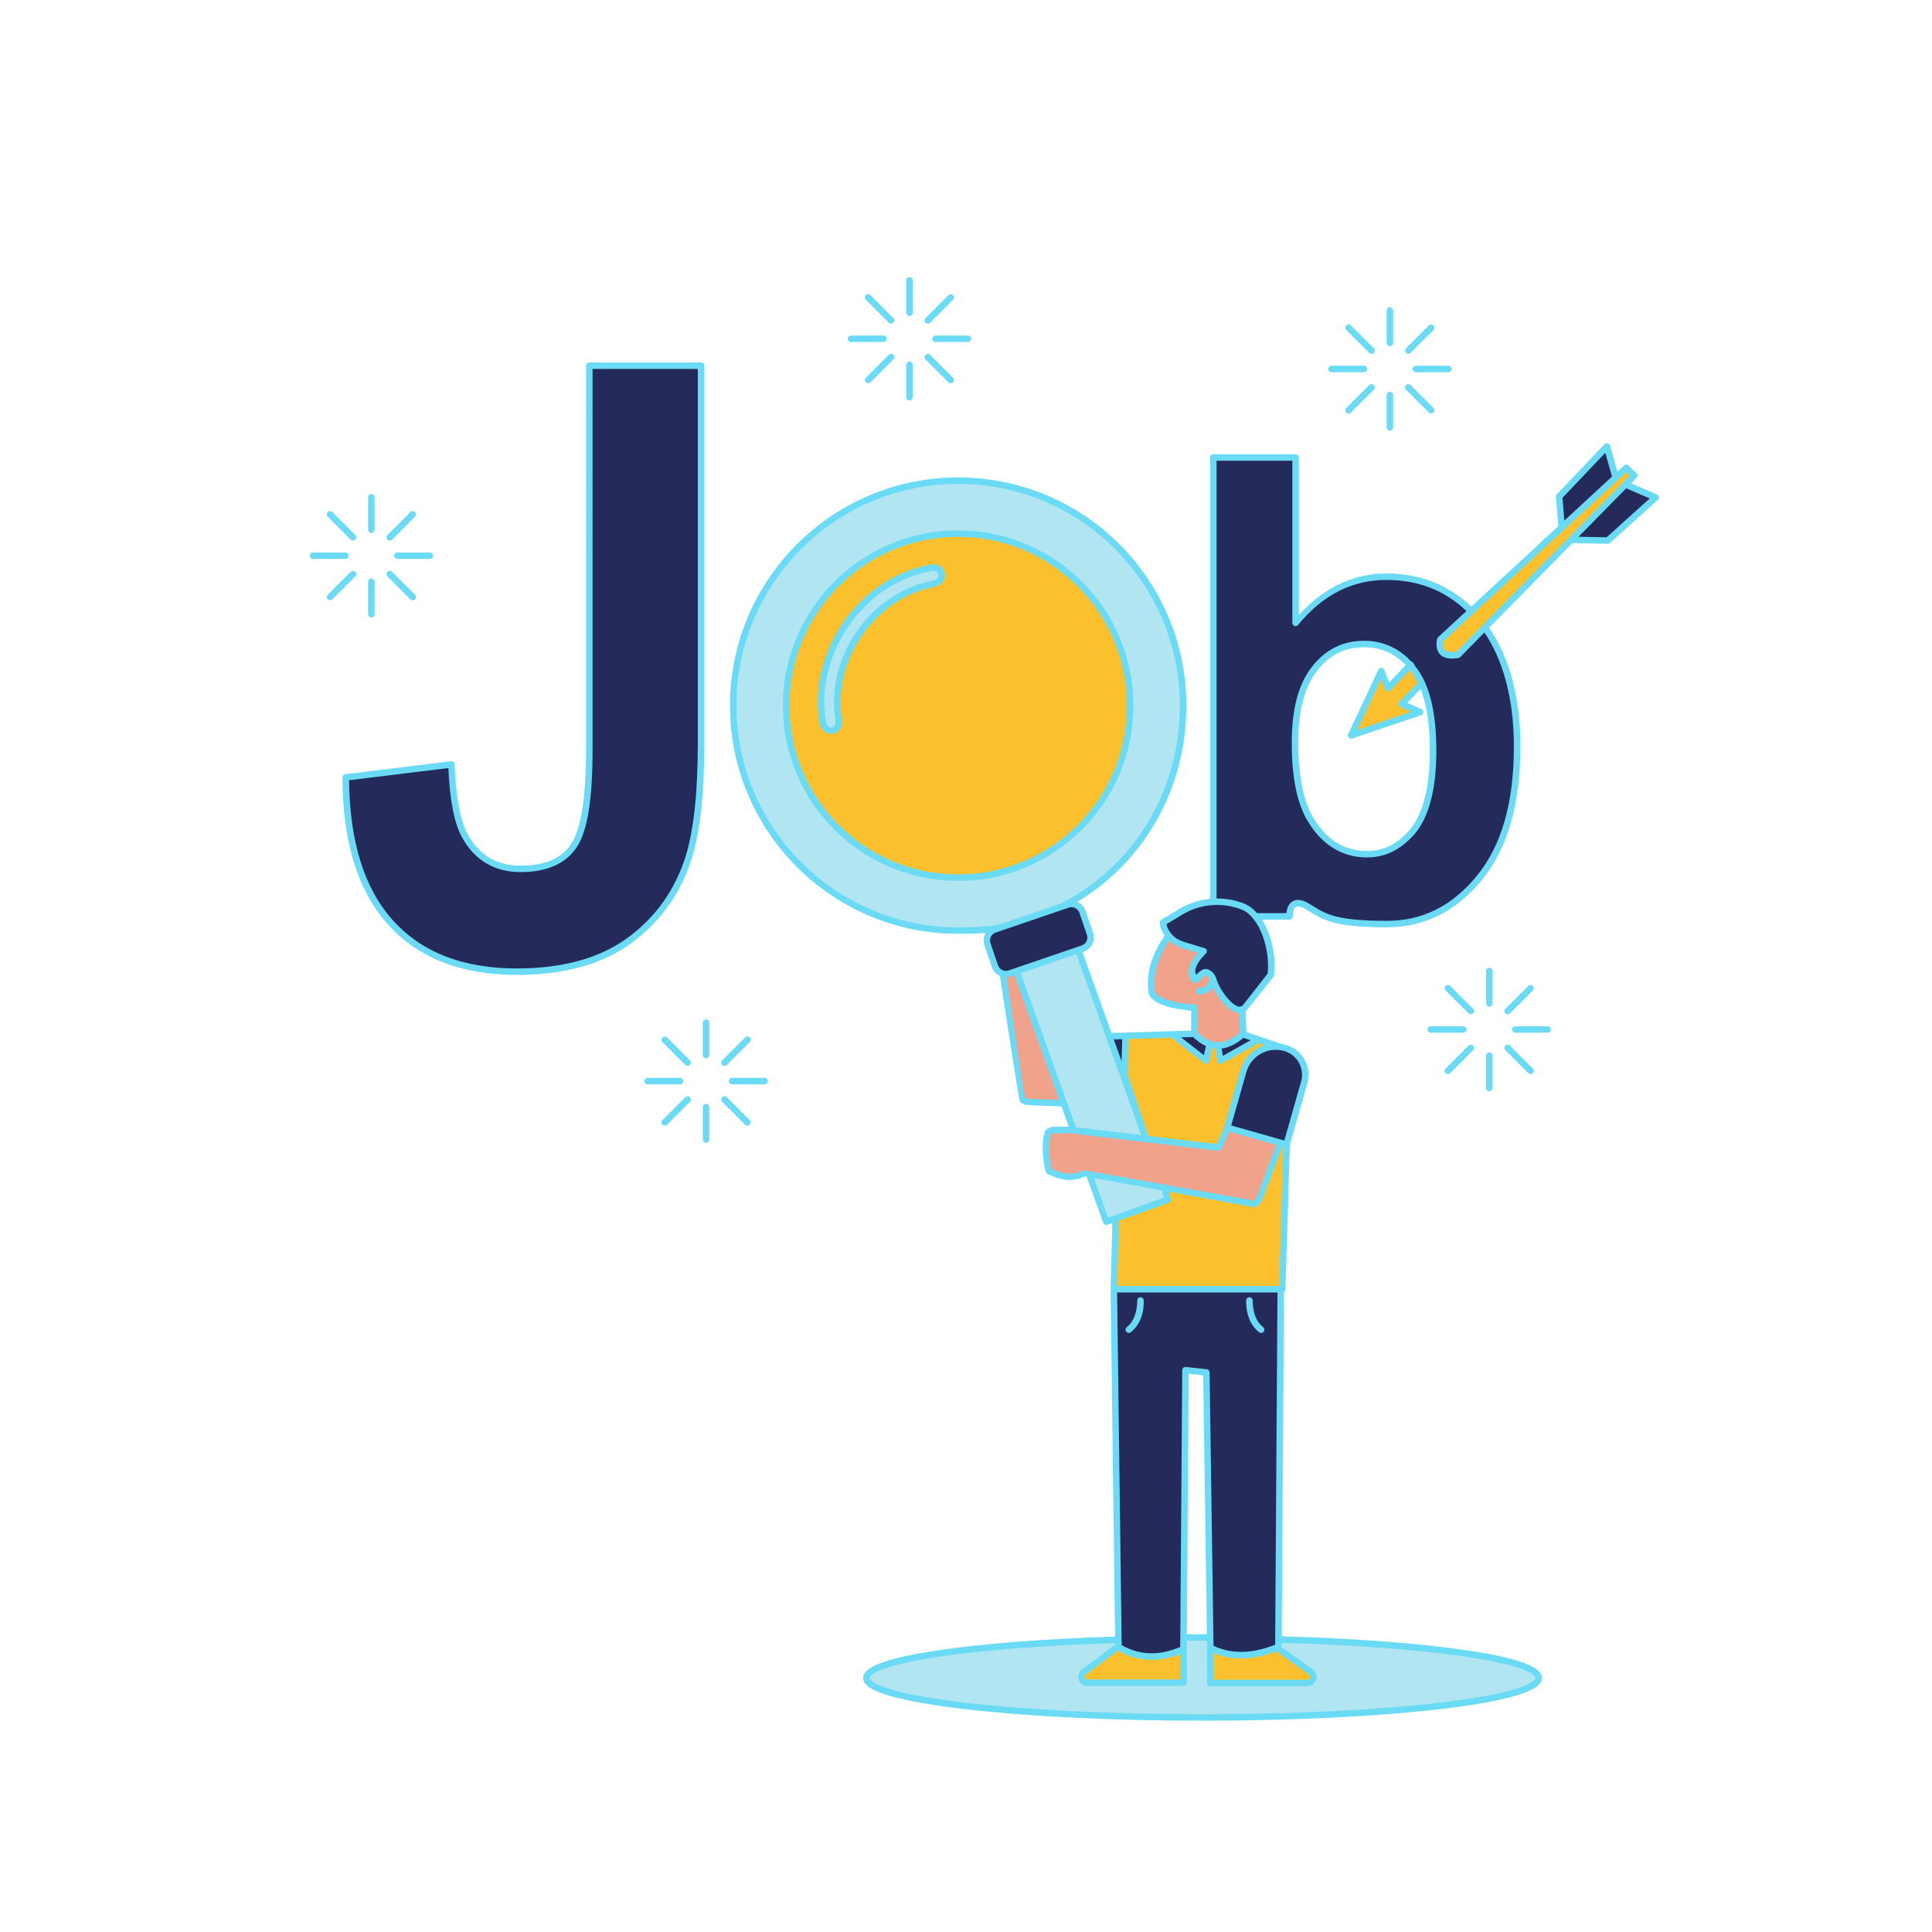
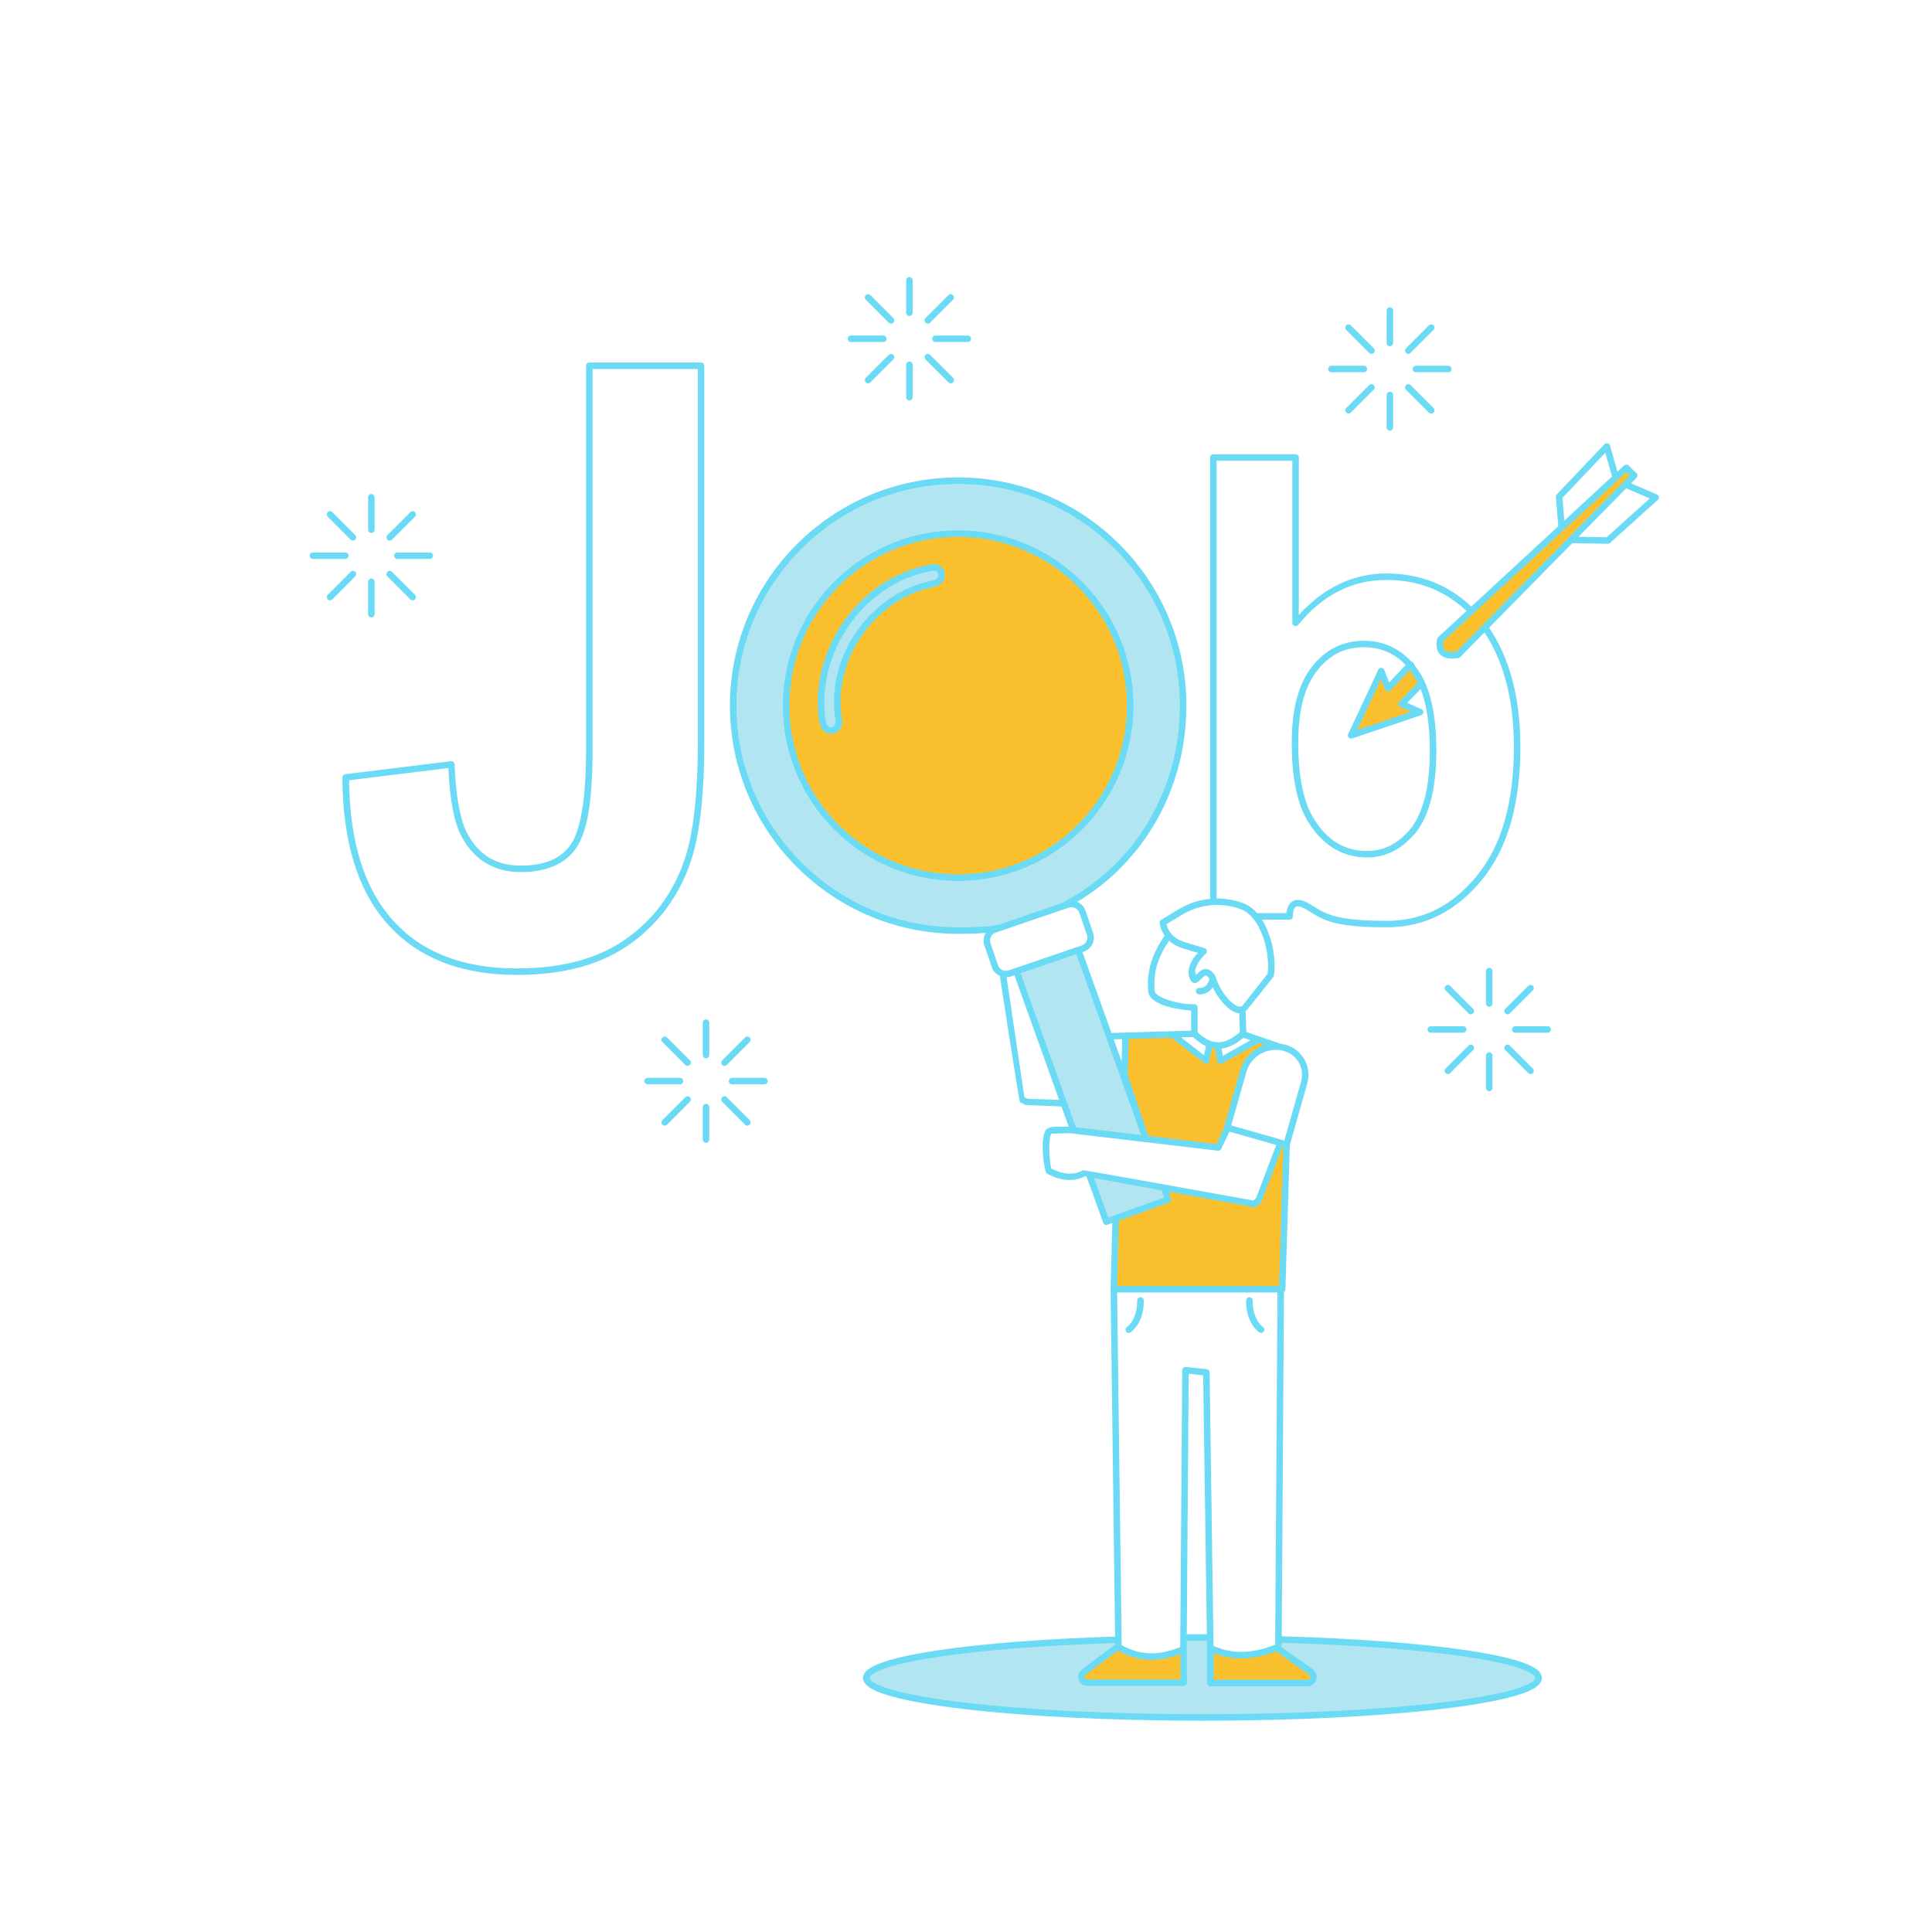
<svg xmlns="http://www.w3.org/2000/svg" version="1.1" id="Layer_1_99_" x="0px" y="0px" viewBox="0 0 595.276 595.276" enable-background="new 0 0 595.276 595.276" xml:space="preserve">
  <path id="color_x5F_6" fill-rule="evenodd" clip-rule="evenodd" fill="#b1e5f2" d="M365.158,505.021h7.215l0.063,13.54  c0,0.275,0.225,0.499,0.499,0.499h29.843c1.038,0,1.959-0.675,2.274-1.664c0.315-0.989-0.048-2.072-0.894-2.672  c-4.246-3.013-9.505-6.746-9.841-6.984c0.047-0.077,0.073-0.165,0.074-0.255l0.014-2.034c0.095,0.14,0.255,0.223,0.423,0.219  c22.7,0.644,42.492,2.168,56.587,4.245c7.047,1.039,12.674,2.215,16.501,3.477c1.915,0.63,3.379,1.286,4.327,1.925  c0.948,0.639,1.321,1.216,1.321,1.688c0,0.276-0.114,0.57-0.414,0.917c-0.301,0.347-0.783,0.724-1.442,1.102  c-1.316,0.756-3.325,1.514-5.924,2.236c-5.2,1.443-12.77,2.755-22.13,3.854c-18.718,2.2-44.598,3.564-73.163,3.564  c-28.565,0-54.444-1.363-73.163-3.564c-9.359-1.1-16.932-2.411-22.131-3.854c-2.599-0.722-4.605-1.48-5.922-2.236  c-0.659-0.378-1.143-0.755-1.442-1.102c-0.3-0.347-0.414-0.641-0.414-0.917c0-0.465,0.362-1.032,1.283-1.662  c0.923-0.63,2.348-1.277,4.214-1.901c3.731-1.246,9.221-2.415,16.103-3.447c13.701-2.053,32.945-3.577,55.07-4.262l0.015,1.259  c-0.044,0.017-0.085,0.039-0.123,0.067c0,0-5.994,4.479-10.332,7.721c-0.801,0.597-1.128,1.646-0.814,2.593  c0.315,0.947,1.205,1.588,2.202,1.588h29.663c0.275,0,0.499-0.226,0.499-0.499L365.158,505.021z M336.304,362.315l22.041,4.022  l0.859,2.99l-18.051,6.473L336.304,362.315z M331.928,293.356l20.422,56.954l-21.29-2.495c0.01-0.079,0.002-0.159-0.025-0.234  l-17.228-48.042L331.928,293.356z M295.213,148.598c37.986,0,68.817,30.831,68.817,68.817c0,26.837-14.583,50.083-36.99,61.431  l-19.237,6.562c-0.007,0.001-0.015,0.002-0.022,0.004c-4.027,0.739-8.277,0.817-12.569,0.817c-37.985,0-68.814-30.83-68.814-68.814  C226.399,179.43,257.228,148.598,295.213,148.598z M295.215,163.918c-29.54,0-53.497,23.958-53.497,53.498  s23.957,53.495,53.497,53.495c29.54,0,53.498-23.955,53.498-53.495S324.755,163.918,295.215,163.918z M287.178,179.438  c-18.638,3.726-32.606,23.364-29.202,42.784c0,0.03-0.004,1.539-0.903,2.099c-0.634,0.395-1.293,0.407-1.869,0.09  c-0.575-0.317-1.085-0.992-1.268-2.097v-0.002c-3.291-20.587,11.067-42.453,32.248-46.75c0.592-0.12,2.662-0.317,2.918-0.081  c0.954,0.877,0.638,2.175,0.301,2.707c-0.339,0.532-1.048,1.023-2.22,1.25H287.178z" />
-   <path id="color_x5F_5" fill-rule="evenodd" clip-rule="evenodd" fill="#f1a28b" d="M323.463,348.953  c-0.011,0.026,2.242-0.381,3.021-0.389c1.558-0.015,8.035,0.63,8.035,0.63s41.237,4.772,41.329,4.578l2.68-5.688l15.36,4.362  l-6.786,18.301c0,0-53.051-9.815-53.154-9.754c-3.377,1.97-7.194,1.131-10.538-0.652c-0.038-0.208-0.365-1.979-0.538-4.366  C322.688,353.466,322.746,350.517,323.463,348.953c0.002-0.005,0.006-0.014,0.011-0.025L323.463,348.953z M312.861,299.864  l14.182,39.547l-11.763-0.154l-5.714-38.652C310.122,300.657,312.861,299.864,312.861,299.864z M360.125,289.076  c1.002,1.04,2.421,2.015,4.422,2.626c3.014,0.92,4.558,1.384,5.349,1.619c0.053,0.015,0.049,0.013,0.095,0.027  c-0.412,0.395-1.11,0.99-1.98,2.378c-0.552,0.882-1.036,1.898-1.22,2.978c-0.184,1.082-0.049,2.244,0.636,3.299  c0,0.001,0,0.001,0,0.002c0.143,0.22,1.142,0.247,1.312,0.135c0.344-0.224,1.725-1.55,2.047-1.781  c0.323-0.232,0.59-0.319,0.702-0.307c0.389,0.043,1.556,1.246,1.694,1.551c-0.424,1.871-1.328,2.631-2.134,2.99  c-0.823,0.367-1.579,0.278-1.606,0.278c-0.275,0-0.499,0.226-0.499,0.499c0,0.261,0.203,0.479,0.462,0.498  c0,0,0.975,0.115,2.05-0.365c0.817-0.365,1.7-1.097,2.282-2.397c0.905,2.285,2.563,4.79,4.372,6.521  c1.058,1.012,2.161,1.768,3.276,2.006c0.308,0.065,0.616,0.077,0.92,0.043l0.221,6.589c-2.466,2.223-4.842,3.36-7.135,3.377  c-2.3,0.017-4.584-1.079-6.899-3.373c0,0,0.002-8.254-0.272-8.254l-1.509-0.121c-1.413,0-4.3-0.445-6.796-1.255  c-1.248-0.406-2.405-0.905-3.239-1.457c-0.833-0.552-1.297-1.135-1.357-1.66C354.554,298.83,357.002,293.556,360.125,289.076z" />
-   <path id="color_x5F_4" fill-rule="evenodd" clip-rule="evenodd" fill="#242b5b" d="M374.449,278.335  c2.811-0.076,5.643,0.406,8.328,1.461c2.928,1.151,5.279,4.436,6.738,8.386c1.445,3.913,2.004,8.436,1.549,11.995  c0,0-7.546,10.454-7.555,10.467c-0.229,0.358-1.597,0.08-1.914,0.012c-0.808-0.172-1.814-0.812-2.794-1.75  c-1.962-1.876-3.832-4.906-4.499-7.211c-0.164-0.564-1.99-2.557-2.704-2.636c-0.535-0.059-2.184,1.148-2.532,1.48  c-0.347,0.332-0.668,0.629-0.867,0.759c-0.452-0.781-0.355-1.58-0.422-2.427c-0.202-2.478,3.416-5.42,3.416-5.42  c0.106-0.095-0.622-0.973-1.015-1.089c-0.786-0.234-2.326-0.697-5.34-1.617c-2.892-0.884-4.377-2.518-5.173-3.937  c-0.715-1.272-0.769-2.109-0.79-2.315l5.206-3.133c2.826-1.699,5.965-2.692,9.165-2.959  C373.648,278.368,374.047,278.346,374.449,278.335z M333.444,291.786l-22.512,7.682c-1.613,0.55-3.36-0.307-3.91-1.92l-2.311-6.775  c-0.55-1.614,0.307-3.357,1.92-3.907c0,0,23.328-7.87,23.727-7.842c1.197,0.085,2.28,0.869,2.694,2.079l2.311,6.774  C335.914,289.489,335.057,291.235,333.444,291.786z M500.948,149.847c0.031,0.023,0.064,0.042,0.099,0.057l8.178,3.529  l-14.024,12.624l-9.998-0.195L500.948,149.847z M494.851,138.533c0,0,2.392,8.309,2.483,8.379l-15.762,14.56l-0.665-8.275  L494.851,138.533z" />
-   <path id="color_x5F_3" fill-rule="evenodd" clip-rule="evenodd" fill="#242b5b" d="M343.689,397.729h50.424l-0.718,109.388  c-7.815,3.159-14.362,3.042-19.99,0.327c0,0-1.402-85.05-1.652-85.077c0,0-6.987-0.468-6.989-0.195l-0.626,85.655  c-6.228,2.637-12.465,3.149-19.028-0.592L343.689,397.729z M395.779,323.349c4.315,1.227,6.811,5.704,5.585,10.019  c-2.236,7.87-5.15,18.127-5.301,18.659l-17.208-4.888c-0.015-0.062-0.041-0.119-0.078-0.17l4.774-16.805  c0.717-2.525,2.408-4.661,4.701-5.94c1.147-0.639,2.396-1.037,3.674-1.186c0.32-0.038,0.642-0.059,0.964-0.065  c0.967-0.018,1.939,0.106,2.885,0.375H395.779z M346.272,319.664l-0.259,10.013l-3.551-9.9L346.272,319.664z M382.997,319.21  l3.523,1.208l-10.095,5.676l-0.618-3.478C378.212,322.48,380.612,321.307,382.997,319.21z M367.791,319.01  c1.421,1.408,2.882,2.408,4.368,2.996l-0.915,3.992l-8.707-6.823l5.162-0.154C367.729,319.021,367.76,319.017,367.791,319.01z   M182.068,113.19h33.441v115.701c0,15.165-1.248,26.812-3.715,34.913c-3.32,10.589-9.32,19.073-18.029,25.481v-0.002  c-8.694,6.391-20.174,9.603-34.495,9.603c-16.796,0-29.623-5.017-38.625-15.044c-8.934-9.943-13.474-24.559-13.62-43.869  l31.583-3.888c0.415,10.25,1.825,17.578,4.351,21.981c3.802,6.716,9.708,10.138,17.473,10.138c7.807,0,13.467-2.418,16.759-7.295  c3.333-4.916,4.879-14.748,4.879-29.64V113.19z M396.851,281.852h-9.759c-1.136-1.336-2.445-2.393-3.949-2.984  c-2.836-1.114-5.83-1.617-8.797-1.527V141.465h24.343v50.447c0,0,0,0,0,0.001c0,0.274,0.791,0.432,0.886,0.317  c7.696-9.389,16.965-14.036,27.548-14.036c9.935,0,18.383,3.221,25.455,10.06l-9.145,8.449c-0.077,0.072-0.13,0.165-0.151,0.268  c-0.418,2.067-0.099,3.648,1.015,4.551c1.114,0.903,2.818,1.056,4.986,0.731c0.107-0.016,8.164-8.162,8.164-8.162  c6.08,8.758,9.504,20.978,9.504,35.933c0,17.501-3.868,30.802-11.543,40.164c-7.696,9.388-16.956,14.035-28.101,14.035  c-8.946,0-13.846-0.692-17.123-1.73c-3.278-1.038-4.977-2.429-7.603-3.931c-0.006-0.004-0.013-0.008-0.019-0.011  c-1.406-0.725-2.514-0.908-3.397-0.681s-1.459,0.871-1.791,1.549C396.894,280.406,396.85,281.316,396.851,281.852z M420.278,198.928  c5.329,0,9.888,1.983,13.513,5.991l4.118,6.494c2.075,4.953,3.145,11.634,3.145,19.994c0,10.988-2.035,18.972-5.812,23.972  c-4.004,4.856-8.455,7.32-14.039,7.32c-7.05,0-12.772-3.425-16.96-10.421c-0.001-0.001-0.002-0.003-0.004-0.004  c-3.066-5.007-4.734-12.823-4.734-23.434c0-10.203,2.024-17.586,5.997-22.598C409.494,201.204,414.302,198.928,420.278,198.928z" />
  <path id="color_x5F_2" fill-rule="evenodd" clip-rule="evenodd" fill="#FBC02D" d="M402.778,518.061h-29.343v-9.476  c5.679,2.576,12.28,2.629,19.89-0.346c0.03,0.036,0.065,0.068,0.103,0.094c0,0,5.773,4.098,10.154,7.206  c0.495,0.352,0.705,0.977,0.521,1.555C403.918,517.671,403.385,518.061,402.778,518.061z M364.203,517.962H335.04  c-0.571,0-1.074-0.364-1.254-0.905c-0.18-0.543,0.004-1.133,0.462-1.475c0-0.001,0-0.001,0-0.002  c4.257-3.18,9.917-7.41,10.139-7.575c6.804,3.974,13.432,3.522,19.817,0.897V517.962z M394.311,396.73h-50.614l0.542-20.977  l15.743-5.643c0.247-0.089-0.538-3.573-0.538-3.573s27.339,4.912,27.455,4.801c0,0,1.421-1.386,1.447-1.455l6.506-17.165  l1.067,0.305l-1.339,43.603C394.482,396.635,394.389,396.671,394.311,396.73z M361.441,319.21c-0.049,0.193,0.023,0.398,0.182,0.518  l9.624,7.54c0.088,0.068,0.742-0.057,0.794-0.283l1.069-4.66c0.557,0.153,1.119,0.249,1.682,0.287c0,0.002,0,0.004,0,0.006  l0.772,4.344c0.043,0.238,0.663,0.389,0.738,0.348l11.415-6.418c0.023-0.012,0.045-0.027,0.065-0.043l3.668,1.258  c-1.281,0.193-2.532,0.603-3.686,1.246c-2.524,1.407-4.386,3.759-5.175,6.539c-1.845,8.034-3.893,15.967-7.493,23.128l-21.638-2.577  l-6.783-18.918c0.178-0.078,0.594-11.893,0.594-11.893L361.441,319.21z M295.215,163.918c-29.54,0-53.497,23.958-53.497,53.498  s23.957,53.495,53.497,53.495c29.54,0,53.498-23.955,53.498-53.495S324.755,163.918,295.215,163.918z M434.449,205.678  c0.139,0.17,0.279,0.343,0.415,0.518l2.555,4.29c0,0-6.073,6.276-6.073,6.406c0,0.198,4.844,2.458,4.844,2.458l-18.946,6.4  l8.293-17.718c0,0,1.926,4.549,2.13,4.549C427.805,212.581,434.449,205.678,434.449,205.678z M287.182,179.438  c1.173-0.228,1.882-0.718,2.22-1.25c0.338-0.531,0.653-1.83-0.301-2.707c-0.257-0.236-2.326-0.039-2.918,0.081  c-21.181,4.297-35.539,26.163-32.248,46.75v0.002c0.184,1.106,0.693,1.781,1.268,2.097c0.575,0.317,1.234,0.305,1.869-0.09  c0.899-0.56,0.903-2.069,0.903-2.099c-3.404-19.42,10.563-39.056,29.202-42.784H287.182z M501.061,144.83l1.752,1.695  l-53.824,54.742c-1.949,0.269-3.33,0.07-4.061-0.523c-0.73-0.592-1.004-1.658-0.671-3.443L501.061,144.83z" />
  <path id="color_x5F_1" fill="#6adaf5" d="M280.188,85.373c-0.547,0.008-0.991,0.464-0.983,1.012v9.959c0,0.005,0,0.009,0,0.014  c0,0.548,0.45,0.999,0.999,0.999c0.548,0,0.999-0.45,0.999-0.999c0-0.005,0-0.009,0-0.014v-9.959c0-0.004,0-0.009,0-0.013  c0-0.548-0.45-1-0.999-1C280.199,85.372,280.194,85.372,280.188,85.373z M267.47,90.648c-0.548,0-0.999,0.45-0.999,0.999  c0,0.27,0.109,0.527,0.303,0.716l7.041,7.041c0.189,0.197,0.449,0.308,0.721,0.308c0.548,0,0.999-0.451,0.999-0.999  c0-0.272-0.111-0.532-0.307-0.721l-7.042-7.041C267.998,90.757,267.739,90.648,267.47,90.648z M292.906,90.648  c-0.26,0.008-0.506,0.116-0.687,0.303l-7.04,7.041c-0.196,0.189-0.307,0.449-0.307,0.721c0,0.547,0.45,0.999,0.999,0.999  c0.272,0,0.532-0.111,0.72-0.308l7.04-7.041c0.194-0.189,0.303-0.446,0.303-0.717c0-0.547-0.45-0.999-0.999-0.999  C292.925,90.647,292.916,90.648,292.906,90.648z M428.225,94.682c-0.547,0.008-0.991,0.465-0.983,1.013v9.958  c0,0.005,0,0.01,0,0.014c0,0.548,0.45,0.999,0.999,0.999c0.547,0,0.999-0.45,0.999-0.999c0-0.004,0-0.009,0-0.014v-9.958  c0-0.005,0-0.01,0-0.014c0-0.548-0.451-0.999-0.999-0.999C428.236,94.682,428.23,94.682,428.225,94.682z M415.507,99.956  c-0.548,0-0.999,0.451-0.999,0.999c0,0.27,0.109,0.528,0.302,0.716l7.042,7.042c0.189,0.196,0.448,0.307,0.721,0.307  c0.547,0,0.999-0.45,0.999-0.999c0-0.272-0.111-0.532-0.308-0.72l-7.041-7.042C416.034,100.065,415.776,99.956,415.507,99.956z   M440.943,99.956c-0.26,0.008-0.504,0.117-0.685,0.303l-7.042,7.042c-0.196,0.188-0.307,0.448-0.307,0.72  c0,0.548,0.45,0.999,0.999,0.999c0.272,0,0.532-0.111,0.72-0.307l7.042-7.042c0.194-0.188,0.303-0.446,0.303-0.716  c0-0.548-0.45-0.999-0.999-0.999C440.964,99.956,440.953,99.956,440.943,99.956z M262.21,103.38c-0.004,0-0.009,0-0.014,0  c-0.547,0-0.999,0.45-0.999,0.999c0,0.547,0.451,0.999,0.999,0.999c0.005,0,0.01,0,0.014,0h9.959c0.005,0,0.009,0,0.014,0  c0.548,0,0.999-0.451,0.999-0.999c0-0.548-0.45-0.999-0.999-0.999c-0.005,0-0.009,0-0.014,0H262.21z M288.237,103.38  c-0.005,0-0.01,0-0.014,0c-0.548,0-0.999,0.45-0.999,0.999c0,0.547,0.45,0.999,0.999,0.999c0.004,0,0.009,0,0.014,0h9.959  c0.004,0,0.009,0,0.014,0c0.547,0,0.999-0.451,0.999-0.999c0-0.548-0.451-0.999-0.999-0.999c-0.005,0-0.01,0-0.014,0H288.237z   M274.502,109.051c-0.26,0.007-0.506,0.116-0.687,0.302l-7.041,7.042c-0.188,0.188-0.293,0.441-0.293,0.706c0,0.548,0.451,1,1,1  c0.265,0,0.519-0.106,0.707-0.294l7.04-7.042c0.193-0.188,0.303-0.446,0.303-0.716c0-0.547-0.451-0.999-1-0.999  C274.522,109.05,274.512,109.05,274.502,109.051z M285.873,109.051c-0.001,0-0.001,0-0.002,0c-0.548,0-0.999,0.45-0.999,0.999  c0,0.27,0.11,0.529,0.304,0.717l7.042,7.04c0.189,0.197,0.448,0.308,0.721,0.308c0.547,0,0.999-0.451,0.999-0.999  c0-0.273-0.111-0.532-0.308-0.721l-7.041-7.04C286.402,109.161,286.143,109.051,285.873,109.051z M280.188,111.4  c-0.541,0.009-0.983,0.456-0.983,0.999c0,0.005,0,0.011,0,0.016v9.958c0,0.005,0,0.01,0,0.015c0,0.547,0.45,0.999,0.999,0.999  c0.548,0,0.999-0.451,0.999-0.999c0-0.005,0-0.01,0-0.015v-9.958c0-0.005,0-0.011,0-0.016c0-0.548-0.45-0.999-0.999-0.999  C280.199,111.4,280.194,111.4,280.188,111.4z M181.568,111.692c-0.548,0-0.999,0.451-0.999,0.999V231.27  c0,14.784-1.699,24.49-4.621,28.801c-2.978,4.412-8.015,6.636-15.518,6.636c-7.334,0-12.583-3.043-16.169-9.381  c-0.002-0.002-0.003-0.004-0.004-0.006c-2.331-4.064-3.807-11.386-4.187-21.831c-0.019-0.534-0.463-0.963-0.998-0.963  c-0.042,0-0.083,0.002-0.124,0.007l-32.573,4.011c-0.5,0.061-0.88,0.491-0.878,0.995c0.077,19.773,4.706,34.926,14.032,45.304  c9.31,10.37,22.645,15.542,39.741,15.542c14.544,0,26.374-3.271,35.383-9.894c8.954-6.589,15.165-15.375,18.57-26.242  c0.002-0.002,0.003-0.005,0.004-0.007c2.543-8.348,3.78-20.104,3.78-35.35V112.691c0-0.547-0.45-0.999-0.999-0.999H181.568z   M410.247,112.689c-0.005,0-0.009,0-0.014,0c-0.548,0-0.999,0.451-0.999,0.999c0,0.548,0.45,0.999,0.999,0.999  c0.005,0,0.009,0,0.014,0h9.959c0.005,0,0.009,0,0.014,0c0.548,0,0.999-0.45,0.999-0.999c0-0.547-0.45-0.999-0.999-0.999  c-0.005,0-0.009,0-0.014,0H410.247z M436.274,112.689c-0.005,0-0.01,0-0.014,0c-0.548,0-1,0.451-1,0.999  c0,0.548,0.451,0.999,1,0.999c0.004,0,0.009,0,0.014,0h9.958c0.005,0,0.01,0,0.015,0c0.547,0,0.999-0.45,0.999-0.999  c0-0.547-0.451-0.999-0.999-0.999c-0.005,0-0.01,0-0.015,0H436.274z M182.567,113.69h32.443v115.202  c0,15.138-1.252,26.75-3.694,34.768c-3.291,10.497-9.221,18.874-17.847,25.221c-8.59,6.314-19.954,9.506-34.198,9.506  c-16.696,0-29.354-4.965-38.254-14.878c-8.756-9.746-13.248-24.099-13.464-43.099l30.594-3.764  c0.443,9.983,1.823,17.206,4.377,21.663c3.875,6.847,9.999,10.395,17.908,10.395c7.908,0,13.775-2.483,17.172-7.514l0.002-0.002  c3.469-5.119,4.963-14.993,4.963-29.919V113.69z M422.539,118.36c-0.26,0.008-0.506,0.116-0.687,0.303l-7.04,7.041  c-0.196,0.189-0.307,0.449-0.307,0.721c0,0.548,0.45,0.999,0.999,0.999c0.272,0,0.532-0.111,0.72-0.308l7.04-7.041  c0.194-0.189,0.303-0.446,0.303-0.716c0-0.548-0.45-1-0.999-1C422.558,118.359,422.549,118.36,422.539,118.36z M433.91,118.36  c-0.548,0-0.999,0.45-0.999,0.999c0,0.27,0.109,0.528,0.302,0.716l7.042,7.041c0.189,0.197,0.448,0.308,0.72,0.308  c0.548,0,1-0.45,1-0.999c0-0.272-0.112-0.532-0.308-0.721l-7.042-7.041C434.438,118.469,434.179,118.36,433.91,118.36L433.91,118.36  z M428.225,120.708c-0.547,0.009-0.991,0.465-0.983,1.013v9.959c0,0.005,0,0.009,0,0.014c0,0.548,0.45,0.999,0.999,0.999  c0.547,0,0.999-0.45,0.999-0.999c0-0.005,0-0.009,0-0.014v-9.959c0-0.004,0-0.009,0-0.014c0-0.547-0.451-0.999-0.999-0.999  C428.236,120.708,428.23,120.708,428.225,120.708z M495.086,136.557c-0.272,0.001-0.531,0.113-0.718,0.31l-14.699,15.46  c-0.196,0.206-0.295,0.485-0.272,0.768l0.726,9.036l-26.805,24.763c-7.277-6.895-16.072-10.199-26.194-10.199  c-10.247,0-19.338,4.436-26.936,12.791v-48.521c0-0.548-0.451-0.999-0.999-0.999h-25.342c-0.548,0-0.999,0.45-0.999,0.999V276.94  c-3.331,0.32-6.592,1.367-9.535,3.137l-5.54,3.332c-0.322,0.194-0.507,0.554-0.479,0.929c0,0,0.116,1.512,1.067,3.205  c0.139,0.247,0.304,0.5,0.481,0.754c-3.206,4.623-5.823,10.292-5.009,17.395c0.138,1.204,1.001,2.069,2.017,2.742  c1.016,0.672,2.275,1.199,3.606,1.63c2.659,0.864,7.541,1.33,7.541,1.33v6.15l-24.538,0.735l-8.94-24.935l0.412-0.14  c2.381-0.813,3.667-3.432,2.854-5.812l-2.311-6.773c-0.439-1.287-1.41-2.246-2.583-2.735c20.53-12.27,33.641-34.788,33.641-60.469  c0-38.797-31.519-70.315-70.315-70.315c-38.796,0-70.312,31.519-70.312,70.315c0,38.796,31.517,70.312,70.312,70.312  c2.844,0,5.695-0.052,8.514-0.295c-0.67,1.118-0.884,2.502-0.434,3.823l2.312,6.776c0.423,1.243,1.345,2.174,2.463,2.678  c0,0,5.914,38.728,6.197,38.875l1.633,0.847c0.132,0.068,11.108,0.475,11.108,0.475c0.015,0.001,0.029,0.001,0.043,0l2.236,6.233  c-0.436-0.028-4.472-0.031-5.196,0.082c-0.362,0.056-1.732,0.552-1.974,1.071c-0.999,2.141-0.93,5.177-0.739,7.792  c0.191,2.614,0.83,5.326,1.092,5.469c3.516,1.928,7.86,2.939,11.793,0.898l0.534,0.097l5.117,14.227  c0.186,0.515,0.761,0.787,1.276,0.603l1.523-0.546l-0.526,20.348c0,0.002,0,0.004,0,0.006v0.018c-0.001,0.012-0.001,0.024,0,0.037  l1.386,107.01c-21.965,0.694-41.075,2.209-54.773,4.263c-6.931,1.039-12.472,2.208-16.355,3.506  c-1.941,0.648-3.467,1.32-4.583,2.083c-1.118,0.762-1.938,1.709-1.938,2.9c0,0.707,0.317,1.361,0.778,1.896  c0.462,0.534,1.075,0.99,1.828,1.422c1.508,0.865,3.603,1.639,6.27,2.38c5.335,1.481,12.952,2.795,22.356,3.899  c18.806,2.21,44.726,3.574,73.338,3.574c28.613,0,54.533-1.363,73.339-3.574c9.403-1.105,17.021-2.418,22.356-3.899  c2.667-0.741,4.76-1.515,6.267-2.38c0.754-0.433,1.368-0.888,1.83-1.422c0.462-0.534,0.779-1.189,0.779-1.896  c0-1.208-0.84-2.16-1.983-2.93c-1.143-0.77-2.705-1.449-4.693-2.104c-3.978-1.31-9.658-2.492-16.753-3.537  c-14.182-2.089-33.997-3.613-56.722-4.259l0.696-106.111c0.271-0.179,0.438-0.477,0.448-0.802c0,0,1.365-44.464,1.359-44.514  c0.055-0.194,3.115-10.969,5.388-18.969c1.435-5.052-1.489-10.313-6.506-11.813c0,0-1.925-0.441-2-0.467l-10.284-3.524l-0.211-6.363  c0.38-0.256,8.541-10.641,8.541-10.641c0.11-0.14,0.18-0.307,0.203-0.481c0.521-3.892-0.082-8.643-1.627-12.824  c-0.567-1.536-1.264-3.001-2.092-4.314h8.511c0.548,0,0.999-0.45,0.999-0.999c0-0.02,0-0.04-0.002-0.06c0,0-0.024-1.375,0.387-2.218  c0.206-0.421,0.424-0.652,0.817-0.753c0.393-0.101,1.126-0.06,2.331,0.56c2.501,1.433,4.375,2.935,7.861,4.04  c3.504,1.109,8.554,1.8,17.577,1.8c11.564,0,21.342-4.925,29.259-14.583c7.959-9.71,11.883-23.393,11.883-41.114  c0-15.08-3.426-27.538-9.647-36.6l25.643-26.079l10.923,0.215c0.253,0.005,0.498-0.087,0.686-0.256l14.752-13.279  c0.21-0.19,0.329-0.458,0.329-0.741c0-0.398-0.237-0.759-0.602-0.917l-7.976-3.442l1.678-1.707c0.184-0.187,0.287-0.438,0.287-0.7  c0-0.271-0.11-0.529-0.305-0.717l-2.452-2.374c-0.194-0.188-0.455-0.29-0.726-0.282c-0.24,0.007-0.47,0.101-0.647,0.264l-2.056,1.9  l-2.282-8.025C495.931,136.852,495.533,136.554,495.086,136.557z M494.609,139.512l2.064,7.254c0.006,0.02,0.013,0.04,0.02,0.059  l-14.705,13.583l-0.563-7.029L494.609,139.512z M374.845,141.964h23.345v49.947l0,0c0,0.548,0.45,0.999,0.999,0.999  c0.299,0,0.582-0.134,0.772-0.366c7.622-9.298,16.728-13.852,27.163-13.852c9.648,0,17.819,3.055,24.723,9.558l-8.75,8.084  c-0.155,0.142-0.261,0.33-0.303,0.534c-0.436,2.159-0.104,3.987,1.19,5.037c1.294,1.051,3.142,1.174,5.374,0.839  c0.215-0.032,0.412-0.134,0.564-0.289l7.452-7.579c5.794,8.617,9.079,20.55,9.079,35.145c0,17.427-3.85,30.601-11.43,39.848  c-7.622,9.299-16.71,13.852-27.714,13.852c-8.92,0-13.771-0.693-16.973-1.707c-3.202-1.014-4.843-2.365-7.505-3.887  c-0.013-0.008-0.026-0.015-0.039-0.022c-1.47-0.757-2.703-0.991-3.749-0.721c-1.046,0.269-1.742,1.049-2.114,1.812  c-0.369,0.755-0.511,1.546-0.565,2.155h-9.034c-1.147-1.305-2.469-2.348-4.003-2.951c-2.736-1.075-5.614-1.585-8.48-1.562V141.964z   M501.053,145.516l1.052,1.019l-53.334,54.244c-1.779,0.219-2.991,0.013-3.529-0.422c-0.533-0.433-0.764-1.261-0.503-2.822  L501.053,145.516z M295.213,149.098c37.715,0,68.318,30.603,68.318,68.318c0,26.649-14.468,49.708-36.698,60.975l-19.143,6.531  c-3.971,0.728-8.191,0.809-12.477,0.809c-37.715,0-68.315-30.6-68.315-68.315S257.498,149.098,295.213,149.098z M501.055,150.452  l7.257,3.129l-13.299,11.971l-8.639-0.17L501.055,150.452z M114.404,152.219c-0.548,0.008-0.993,0.464-0.985,1.013v9.959  c0,0.004,0,0.009,0,0.014c0,0.547,0.45,0.999,0.999,0.999c0.547,0,0.999-0.451,0.999-0.999c0-0.005,0-0.01,0-0.014v-9.959  c0-0.005,0-0.009,0-0.014c0-0.547-0.451-0.999-0.999-0.999C114.413,152.219,114.409,152.219,114.404,152.219z M101.683,157.494  c-0.547,0.001-0.997,0.451-0.997,0.999c0,0.269,0.109,0.527,0.302,0.715l7.04,7.042c0.189,0.196,0.448,0.308,0.721,0.308  c0.547,0,0.999-0.451,0.999-0.999c0-0.273-0.111-0.532-0.308-0.721l-7.04-7.042C102.213,157.602,101.953,157.493,101.683,157.494z   M127.12,157.494c-0.259,0.007-0.505,0.116-0.686,0.302l-7.042,7.042c-0.196,0.189-0.307,0.448-0.307,0.721  c0,0.547,0.45,0.999,0.999,0.999c0.272,0,0.532-0.112,0.72-0.308l7.042-7.042c0.194-0.188,0.303-0.446,0.303-0.716  c0-0.547-0.451-0.999-0.999-0.999C127.14,157.493,127.13,157.493,127.12,157.494z M295.215,163.418  c-29.81,0-53.996,24.188-53.996,53.997s24.187,53.994,53.996,53.994s53.997-24.185,53.997-53.994S325.025,163.418,295.215,163.418z   M295.215,165.416c28.73,0,52,23.27,52,52s-23.27,51.997-52,51.997c-28.73,0-51.999-23.267-51.999-51.997  S266.485,165.416,295.215,165.416z M96.424,170.227c-0.005,0-0.009-0.001-0.014-0.001c-0.548,0-0.999,0.451-0.999,1  c0,0.547,0.45,0.999,0.999,0.999c0.005,0,0.009,0,0.014,0h9.959c0.004,0,0.009,0,0.014,0c0.548,0,0.999-0.451,0.999-0.999  c0-0.548-0.45-1-0.999-1c-0.005,0-0.01,0.001-0.014,0.001H96.424z M122.451,170.227c-0.005,0-0.01-0.001-0.015-0.001  c-0.547,0-0.999,0.451-0.999,1c0,0.547,0.451,0.999,0.999,0.999c0.005,0,0.01,0,0.015,0h9.958c0.005,0,0.01,0,0.014,0  c0.548,0,1-0.451,1-0.999c0-0.548-0.451-1-1-1c-0.004,0-0.009,0.001-0.014,0.001H122.451z M287.886,173.834  c-0.797-0.03-1.452,0.151-2,0.262c-22.021,4.467-36.855,27.035-33.429,48.454c0,0.002,0,0.004,0,0.006  c0.242,1.46,0.985,2.596,2.025,3.168c1.04,0.572,2.338,0.52,3.383-0.131c1.834-1.143,1.607-3.445,1.607-3.445  c-0.002-0.044-0.006-0.088-0.014-0.131c-3.288-18.577,10.211-37.546,28.009-41.108c1.457-0.284,2.581-0.943,3.2-1.918  c0.619-0.975,0.627-2.222,0.097-3.262c0,0-0.001,0-0.002,0c-0.131-0.257-0.324-0.723-0.79-1.128  c-0.465-0.404-1.124-0.654-2.002-0.762C287.942,173.837,287.914,173.835,287.886,173.834z M287.771,175.835  c0.569,0.08,0.804,0.201,0.892,0.277c0.092,0.08,0.154,0.199,0.322,0.527h-0.002c0.265,0.518,0.243,0.896-0.002,1.281  c-0.245,0.385-0.817,0.818-1.894,1.028c-0.002,0-0.004,0-0.006,0c-18.905,3.779-33.023,23.613-29.607,43.301  c-0.003,0.047-0.079,1.281-0.667,1.648c-0.496,0.31-0.941,0.308-1.361,0.076c-0.419-0.231-0.852-0.753-1.017-1.738  c-3.248-20.31,10.952-41.944,31.854-46.184C286.884,175.93,287.349,175.826,287.771,175.835z M108.718,175.897  c-0.26,0.008-0.506,0.117-0.687,0.303l-7.042,7.042c-0.196,0.188-0.307,0.448-0.307,0.72c0,0.548,0.45,0.999,0.999,0.999  c0.272,0,0.532-0.111,0.72-0.307l7.042-7.042c0.194-0.188,0.303-0.446,0.303-0.716c0-0.548-0.45-0.999-0.999-0.999  C108.737,175.897,108.727,175.897,108.718,175.897z M120.088,175.897L120.088,175.897c-0.549,0-1,0.451-1,0.999  c0,0.271,0.11,0.53,0.304,0.718l7.042,7.04c0.188,0.196,0.448,0.307,0.72,0.307c0.548,0,0.999-0.45,0.999-0.999  c0-0.272-0.111-0.532-0.307-0.72l-7.042-7.042C120.616,176.007,120.358,175.897,120.088,175.897z M114.404,178.246  c-0.542,0.007-0.985,0.455-0.985,0.999c0,0.005,0,0.01,0,0.016v9.958c0,0.005,0,0.01,0,0.014c0,0.548,0.45,0.999,0.999,0.999  c0.547,0,0.999-0.45,0.999-0.999c0-0.004,0-0.009,0-0.014v-9.958c0-0.006,0-0.011,0-0.016c0-0.548-0.451-0.999-0.999-0.999  C114.413,178.246,114.409,178.246,114.404,178.246z M420.278,197.43c-6.363,0-11.728,2.552-15.952,7.881  c-4.263,5.377-6.32,13.127-6.32,23.527c0,10.767,1.656,18.827,4.957,24.217c4.389,7.328,10.7,11.141,18.24,11.141  c6.033,0,11.003-2.776,15.201-7.867c0.008-0.011,0.017-0.022,0.025-0.034c4.088-5.402,6.124-13.708,6.124-24.889  c0-11.762-2.019-20.461-6.316-25.889c-0.045-0.059-0.092-0.112-0.137-0.17l-0.638-1.072c-0.143-0.24-0.382-0.41-0.655-0.465  C430.926,199.595,425.937,197.43,420.278,197.43z M420.278,199.427c5.052,0,9.351,1.797,12.832,5.483l-5.086,5.35l-1.52-3.857  c-0.15-0.381-0.519-0.631-0.929-0.631c-0.387,0-0.74,0.225-0.905,0.575l-9.278,19.827c-0.061,0.133-0.093,0.277-0.093,0.422  c0,0.548,0.45,0.999,0.999,0.999c0.108,0,0.215-0.017,0.318-0.052l21.271-7.186c0.405-0.137,0.678-0.519,0.678-0.946  c0-0.395-0.234-0.753-0.594-0.913l-4.403-1.94l4.167-4.254c1.85,4.791,2.819,11.178,2.819,19.102c0,10.928-2.034,18.806-5.71,23.672  c-3.936,4.766-8.213,7.12-13.641,7.12c-6.887,0-12.412-3.293-16.533-10.178c-0.001-0.003-0.002-0.006-0.004-0.01  c-2.988-4.879-4.662-12.614-4.662-23.173c0-10.136,2.012-17.397,5.888-22.287C409.807,201.612,414.432,199.427,420.278,199.427z   M434.415,206.437c0.01,0.012,0.02,0.026,0.03,0.039l2.348,3.936l-5.661,5.782c-0.183,0.187-0.286,0.437-0.286,0.699  c0,0.396,0.235,0.755,0.596,0.914l3.367,1.483l-16.617,5.614l7.306-15.61l1.24,3.154c0.15,0.382,0.519,0.633,0.93,0.633  c0.274,0,0.535-0.113,0.724-0.312L434.415,206.437z M374.465,278.835c2.744-0.074,5.509,0.396,8.131,1.426  c2.717,1.067,5.02,4.221,6.451,8.093c1.402,3.798,1.936,8.205,1.519,11.646c0,0-7.716,9.885-7.84,9.996  c-0.214,0.013-0.858,0.21-1.028,0.174c-0.654-0.139-1.611-0.722-2.554-1.623c-1.884-1.803-3.73-4.807-4.362-6.989  c-0.188-0.649-0.542-1.292-1.051-1.85c-0.509-0.556-1.201-1.046-2.078-1.143c-0.746-0.083-1.288,0.252-1.74,0.575  c-0.45,0.324-0.843,0.706-1.192,1.04c-0.084,0.081-0.115,0.097-0.193,0.17c-0.127-0.454-0.345-0.893-0.26-1.393  c0.136-0.801,0.527-1.66,1.012-2.434c0.97-1.548,2.246-2.698,2.246-2.698c0.211-0.19,0.333-0.46,0.333-0.745  c0-0.461-0.321-0.866-0.77-0.972c-0.003-0.001-0.027-0.008-0.076-0.022c-0.099-0.027-0.301-0.084-0.693-0.201  c-0.783-0.232-2.324-0.697-5.337-1.617c-2.772-0.846-4.137-2.375-4.883-3.703c-0.579-1.032-0.588-1.512-0.636-1.846l4.875-2.929  c2.76-1.659,5.826-2.63,8.95-2.891C373.681,278.867,374.072,278.845,374.465,278.835z M330.325,279.521  c1.003,0.07,1.907,0.726,2.254,1.744l2.312,6.774c0.462,1.356-0.252,2.812-1.609,3.275l-22.513,7.682  c-1.356,0.463-2.812-0.252-3.275-1.609l-2.311-6.773c-0.463-1.358,0.252-2.813,1.609-3.275l22.512-7.683  C329.644,279.54,329.991,279.498,330.325,279.521z M360.21,289.842c1.025,0.935,2.382,1.785,4.191,2.337  c2.665,0.814,3.866,1.175,4.73,1.432c-0.529,0.55-0.863,0.762-1.543,1.849c-0.574,0.918-1.088,1.988-1.287,3.162  c-0.2,1.176-0.05,2.486,0.708,3.655c0.218,0.335,0.763,0.616,1.163,0.59c0.401-0.025,0.635-0.175,0.843-0.31  c0.415-0.271,0.742-0.603,1.089-0.935c0.347-0.332,0.696-0.658,0.975-0.858c0.209-0.15,0.36-0.19,0.381-0.205  c0.225,0.033,0.522,0.194,0.798,0.495c0.159,0.174,0.292,0.384,0.401,0.591c-0.404,1.62-1.151,2.196-1.812,2.491  c-0.697,0.311-1.266,0.244-1.266,0.244c-0.038-0.005-0.077-0.007-0.116-0.007c-0.548,0-1,0.451-1,1c0,0.504,0.383,0.935,0.884,0.993  c0,0,1.11,0.13,2.311-0.405c0.692-0.309,1.42-0.875,2.012-1.738c0.974,2.084,2.463,4.206,4.095,5.766  c1.096,1.049,2.248,1.865,3.517,2.134c0.178,0.038,0.36,0.056,0.542,0.062l0.195,5.833c-2.34,2.06-4.549,3.11-6.632,3.125  c-2.093,0.016-4.201-0.989-6.395-3.113v-7.636c0-0.547-0.451-0.999-0.999-0.999h-1.281c-1.314,0-4.198-0.438-6.64-1.231  c-1.222-0.397-2.346-0.887-3.119-1.398c-0.773-0.512-1.103-1.003-1.138-1.303C355.093,299.154,357.285,294.162,360.21,289.842z   M331.626,293.99l19.984,55.729l-16.914-2.014c-0.004-0.001-0.008-0.001-0.012-0.002l-3.197-0.348L314.45,299.85L331.626,293.99z   M458.835,298.194c-0.547,0.008-0.991,0.464-0.984,1.012v9.959c0,0.005,0,0.009,0,0.014c0,0.548,0.451,0.999,0.999,0.999  c0.548,0,0.999-0.45,0.999-0.999c0-0.005,0-0.009,0-0.014v-9.959c0-0.004,0-0.009,0-0.013c0-0.548-0.45-0.999-0.999-0.999  C458.845,298.194,458.84,298.194,458.835,298.194z M312.559,300.496l13.767,38.391l-9.709-0.334l-0.98-0.507l-5.491-36.941  c0.424-0.018,0.85-0.075,1.27-0.219L312.559,300.496z M446.115,303.469c-0.547,0-0.999,0.45-0.999,0.999  c0,0.27,0.11,0.527,0.303,0.716l7.042,7.041c0.188,0.197,0.448,0.308,0.72,0.308c0.548,0,0.999-0.45,0.999-0.999  c0-0.272-0.111-0.532-0.307-0.721l-7.042-7.041C446.644,303.578,446.385,303.469,446.115,303.469z M471.553,303.469  c-0.26,0.008-0.505,0.116-0.687,0.303l-7.041,7.041c-0.197,0.189-0.308,0.449-0.308,0.721c0,0.548,0.451,0.999,0.999,0.999  c0.272,0,0.532-0.111,0.721-0.308l7.042-7.041c0.193-0.189,0.303-0.446,0.303-0.716c0-0.548-0.451-1-1-1  C471.573,303.468,471.563,303.469,471.553,303.469z M217.524,314.093c-0.548,0.007-0.993,0.464-0.985,1.012v9.959  c0,0.005,0,0.009,0,0.014c0,0.548,0.45,0.999,0.999,0.999c0.547,0,0.999-0.45,0.999-0.999c0-0.005,0-0.009,0-0.014v-9.959  c0-0.004,0-0.009,0-0.013c0-0.548-0.451-0.999-0.999-0.999C217.533,314.093,217.529,314.093,217.524,314.093z M440.857,316.201  c-0.005,0-0.01,0-0.015,0c-0.547,0-0.999,0.45-0.999,0.999c0,0.548,0.451,0.999,0.999,0.999c0.005,0,0.01,0,0.015,0h9.958  c0.005,0,0.01,0,0.014,0c0.548,0,1-0.45,1-0.999c0-0.548-0.451-0.999-1-0.999c-0.004,0-0.009,0-0.014,0H440.857z M466.883,316.201  c-0.005,0-0.009,0-0.014,0c-0.548,0-0.999,0.45-0.999,0.999c0,0.548,0.45,0.999,0.999,0.999c0.005,0,0.009,0,0.014,0h9.959  c0.005,0,0.009,0,0.014,0c0.548,0,0.999-0.45,0.999-0.999c0-0.548-0.45-0.999-0.999-0.999c-0.005,0-0.009,0-0.014,0H466.883z   M204.804,319.368c-0.547,0.001-0.997,0.451-0.997,0.999c0,0.27,0.109,0.527,0.302,0.716l7.04,7.041  c0.188,0.188,0.441,0.293,0.706,0.293c0.548,0,1-0.451,1-1c0-0.265-0.106-0.519-0.294-0.707l-7.04-7.039  C205.333,319.476,205.074,319.367,204.804,319.368z M230.241,319.368c-0.259,0.008-0.505,0.116-0.686,0.303l-7.042,7.041  c-0.196,0.189-0.307,0.449-0.307,0.721c0,0.547,0.45,0.999,0.999,0.999c0.272,0,0.532-0.111,0.72-0.308l7.042-7.041  c0.194-0.189,0.303-0.446,0.303-0.716c0-0.548-0.45-1-0.999-1C230.261,319.367,230.251,319.368,230.241,319.368z M367.61,319.525  c1.28,1.238,2.608,2.17,3.969,2.776l-0.645,2.82l-7.004-5.486L367.61,319.525z M361.002,319.722  c0.068,0.158,10.33,8.151,10.554,8.151c0.463,0,0.869-0.323,0.973-0.775l0.955-4.165c0.294,0.064,0.588,0.121,0.885,0.154  l0.704,3.962c0.085,0.475,0.501,0.825,0.984,0.825c0.172,0,11.783-6.478,11.783-6.478l1.787,0.612  c-0.725,0.23-1.429,0.532-2.103,0.908c-2.64,1.471-4.587,3.932-5.413,6.839l-4.949,17.423c-0.033,0.118-0.043,0.242-0.031,0.365  l-2.331,4.939l-20.972-2.497c0,0-6.355-18.676-6.35-18.891l0.284-10.977L361.002,319.722z M383.106,319.773l2.198,0.755  l-8.511,4.785l-0.398-2.239C378.672,322.801,380.914,321.65,383.106,319.773z M345.761,320.177l-0.178,6.821l-2.417-6.742  L345.761,320.177z M453.15,321.873c-0.26,0.007-0.505,0.116-0.686,0.302l-7.042,7.042c-0.196,0.189-0.308,0.448-0.308,0.721  c0,0.547,0.451,0.999,0.999,0.999c0.273,0,0.532-0.111,0.721-0.308l7.042-7.042c0.193-0.188,0.303-0.446,0.303-0.716  c0-0.547-0.451-0.999-0.999-0.999C453.17,321.872,453.16,321.872,453.15,321.873z M464.519,321.873c-0.548,0-0.999,0.45-0.999,0.999  c0,0.271,0.11,0.529,0.305,0.717l7.04,7.04c0.188,0.197,0.448,0.308,0.72,0.308c0.548,0,0.999-0.451,0.999-0.999  c0-0.273-0.111-0.532-0.307-0.721l-7.04-7.04C465.048,321.982,464.79,321.873,464.519,321.873z M392.899,323.472  c0.918-0.017,1.842,0.102,2.741,0.358c0.001,0,0.003,0,0.004,0c4.055,1.153,6.391,5.348,5.24,9.403  c-2.178,7.668-4.874,17.158-5.164,18.179l-16.365-4.648l4.676-16.461c0.681-2.398,2.286-4.426,4.464-5.639  c1.089-0.607,2.275-0.987,3.49-1.128C392.288,323.499,392.594,323.478,392.899,323.472z M458.835,324.221  c-0.542,0.009-0.984,0.456-0.984,0.999c0,0.005,0,0.011,0,0.016v9.959c0,0.004,0,0.009,0,0.014c0,0.547,0.451,0.999,0.999,0.999  c0.548,0,0.999-0.451,0.999-0.999c0-0.005,0-0.01,0-0.014v-9.959c0-0.005,0-0.011,0-0.016c0-0.547-0.45-0.999-0.999-0.999  C458.845,324.221,458.84,324.221,458.835,324.221z M199.544,332.1c-0.005,0-0.009,0-0.014,0c-0.548,0-0.999,0.45-0.999,0.999  s0.45,0.999,0.999,0.999c0.005,0,0.009,0,0.014,0h9.959c0.005,0,0.009,0,0.014,0c0.548,0,0.999-0.45,0.999-0.999  s-0.45-0.999-0.999-0.999c-0.005,0-0.009,0-0.014,0H199.544z M225.572,332.1c-0.005,0-0.01,0-0.014,0c-0.548,0-1,0.45-1,0.999  s0.451,0.999,1,0.999c0.004,0,0.009,0,0.014,0h9.958c0.005,0,0.01,0,0.015,0c0.547,0,0.999-0.45,0.999-0.999  s-0.451-0.999-0.999-0.999c-0.005,0-0.01,0-0.015,0H225.572z M211.838,337.771c-0.26,0.007-0.506,0.116-0.687,0.302l-7.042,7.042  c-0.196,0.189-0.307,0.448-0.307,0.721c0,0.547,0.45,0.999,0.999,0.999c0.272,0,0.532-0.111,0.72-0.308l7.042-7.042  c0.194-0.188,0.303-0.446,0.303-0.716c0-0.547-0.45-0.999-0.999-0.999C211.857,337.77,211.848,337.77,211.838,337.771z   M223.209,337.771c-0.547,0-0.998,0.45-0.998,0.999c0,0.27,0.109,0.527,0.302,0.715l7.042,7.042c0.188,0.197,0.448,0.308,0.72,0.308  c0.548,0,0.999-0.451,0.999-0.999c0-0.273-0.111-0.532-0.307-0.721l-7.042-7.042C223.737,337.88,223.478,337.771,223.209,337.771z   M217.524,340.119c-0.548,0.008-0.993,0.464-0.985,1.013v9.959c0,0.004,0,0.009,0,0.014c0,0.547,0.45,0.999,0.999,0.999  c0.547,0,0.999-0.451,0.999-0.999c0-0.005,0-0.01,0-0.014v-9.959c0-0.005,0-0.009,0-0.014c0-0.547-0.451-0.999-0.999-0.999  C217.533,340.119,217.529,340.119,217.524,340.119z M378.801,348.681l14.427,4.099l-6.203,16.361l-0.796,0.764  c0,0-52.327-9.465-52.533-9.344c-3.109,1.814-6.627,1.095-9.824-0.558c-0.068-0.383-0.342-1.844-0.503-4.065  c-0.177-2.417-0.064-5.211,0.522-6.623c0.114-0.037,5.622-0.162,5.624-0.162h0.002l45.758,5.397c0.426,0.051,0.84-0.178,1.023-0.565  L378.801,348.681z M395.156,353.326l0.252,0.072l-1.319,42.833H344.21l0.518-20.123l15.421-5.528  c0.494-0.176,0.769-0.713,0.624-1.217l-0.628-2.189l26.226,4.787c0.316,0.058,0.64-0.039,0.872-0.262l1.326-1.273  C388.677,370.324,395.156,353.326,395.156,353.326z M337.069,362.965l20.885,3.81l0.641,2.241l-17.141,6.147L337.069,362.965z   M344.196,398.229h49.413l-0.712,108.528c-7.45,2.937-13.639,2.832-18.997,0.338l-1.204-84.246  c-0.007-0.502-0.392-0.925-0.891-0.979l-6.437-0.687c-0.036-0.003-0.071-0.005-0.106-0.005c-0.544,0-0.994,0.445-0.999,0.991  l-0.622,85.304c-5.952,2.455-11.811,2.887-18.037-0.564L344.196,398.229z M351.425,399.69c-0.01-0.001-0.02-0.001-0.03-0.001  c-0.548,0-0.999,0.451-0.999,0.999c0,0.023,0.001,0.046,0.002,0.069c0,0,0.194,5.525-3.191,8.129  c-0.255,0.188-0.406,0.486-0.406,0.803c0,0.548,0.45,0.999,0.999,0.999c0.228,0,0.448-0.077,0.626-0.22  c4.44-3.415,3.967-9.822,3.967-9.822C352.371,400.124,351.945,399.705,351.425,399.69z M384.905,399.69  c-0.509,0.03-0.917,0.446-0.938,0.956c0,0-0.472,6.407,3.967,9.822c0.18,0.15,0.406,0.232,0.64,0.232  c0.548,0,0.999-0.45,0.999-0.999c0-0.324-0.157-0.628-0.421-0.815c-3.385-2.604-3.191-8.129-3.191-8.129  c0.001-0.023,0.002-0.047,0.002-0.07c0-0.548-0.45-0.999-0.999-0.999C384.944,399.688,384.925,399.689,384.905,399.69z   M366.254,423.286l4.46,0.475l1.14,79.761h-6.186L366.254,423.286z M365.653,505.52h6.226l0.057,13.04  c0,0.548,0.45,0.999,0.999,0.999h29.843c1.252,0,2.37-0.817,2.75-2.011c0.382-1.195-0.057-2.508-1.079-3.233c0,0-0.001,0-0.002,0  c-4.124-2.925-8.946-6.348-9.558-6.783c0.001-0.015,0.002-0.03,0.002-0.045l0.008-1.318c22.65,0.645,42.399,2.17,56.445,4.239  c7.031,1.036,12.64,2.214,16.417,3.459c1.889,0.622,3.321,1.267,4.204,1.863s1.101,1.049,1.101,1.274  c0,0.132-0.045,0.307-0.291,0.591c-0.246,0.284-0.686,0.635-1.313,0.995c-1.253,0.719-3.232,1.473-5.809,2.188  c-5.154,1.431-12.711,2.741-22.055,3.839c-18.689,2.196-44.555,3.56-73.105,3.56c-28.549,0-54.415-1.363-73.104-3.56  c-9.345-1.099-16.901-2.408-22.055-3.839c-2.577-0.715-4.555-1.469-5.809-2.188c-0.627-0.36-1.068-0.713-1.313-0.997  c-0.246-0.285-0.291-0.457-0.291-0.589c0-0.223,0.208-0.665,1.066-1.25c0.857-0.586,2.251-1.224,4.092-1.84  c3.682-1.229,9.151-2.394,16.018-3.424c13.564-2.033,32.608-3.548,54.503-4.241l0.005,0.47c-0.093,0.07-5.946,4.444-10.251,7.661  c-0.972,0.725-1.37,2-0.989,3.148c0.382,1.15,1.464,1.932,2.676,1.932h29.663c0.548,0,0.999-0.451,0.999-0.999L365.653,505.52z   M344.429,508.596c6.592,3.73,13.091,3.424,19.275,1.046v7.82H335.04c-0.359,0-0.667-0.223-0.78-0.562  c-0.113-0.341-0.001-0.704,0.287-0.919C338.696,512.881,343.941,508.961,344.429,508.596z M393.237,508.809  c0.109,0.077,5.717,4.057,10.056,7.135c0.32,0.227,0.452,0.624,0.334,0.997c-0.119,0.374-0.456,0.62-0.848,0.62h-28.844v-8.216  C379.513,511.643,385.954,511.595,393.237,508.809z" />
</svg>